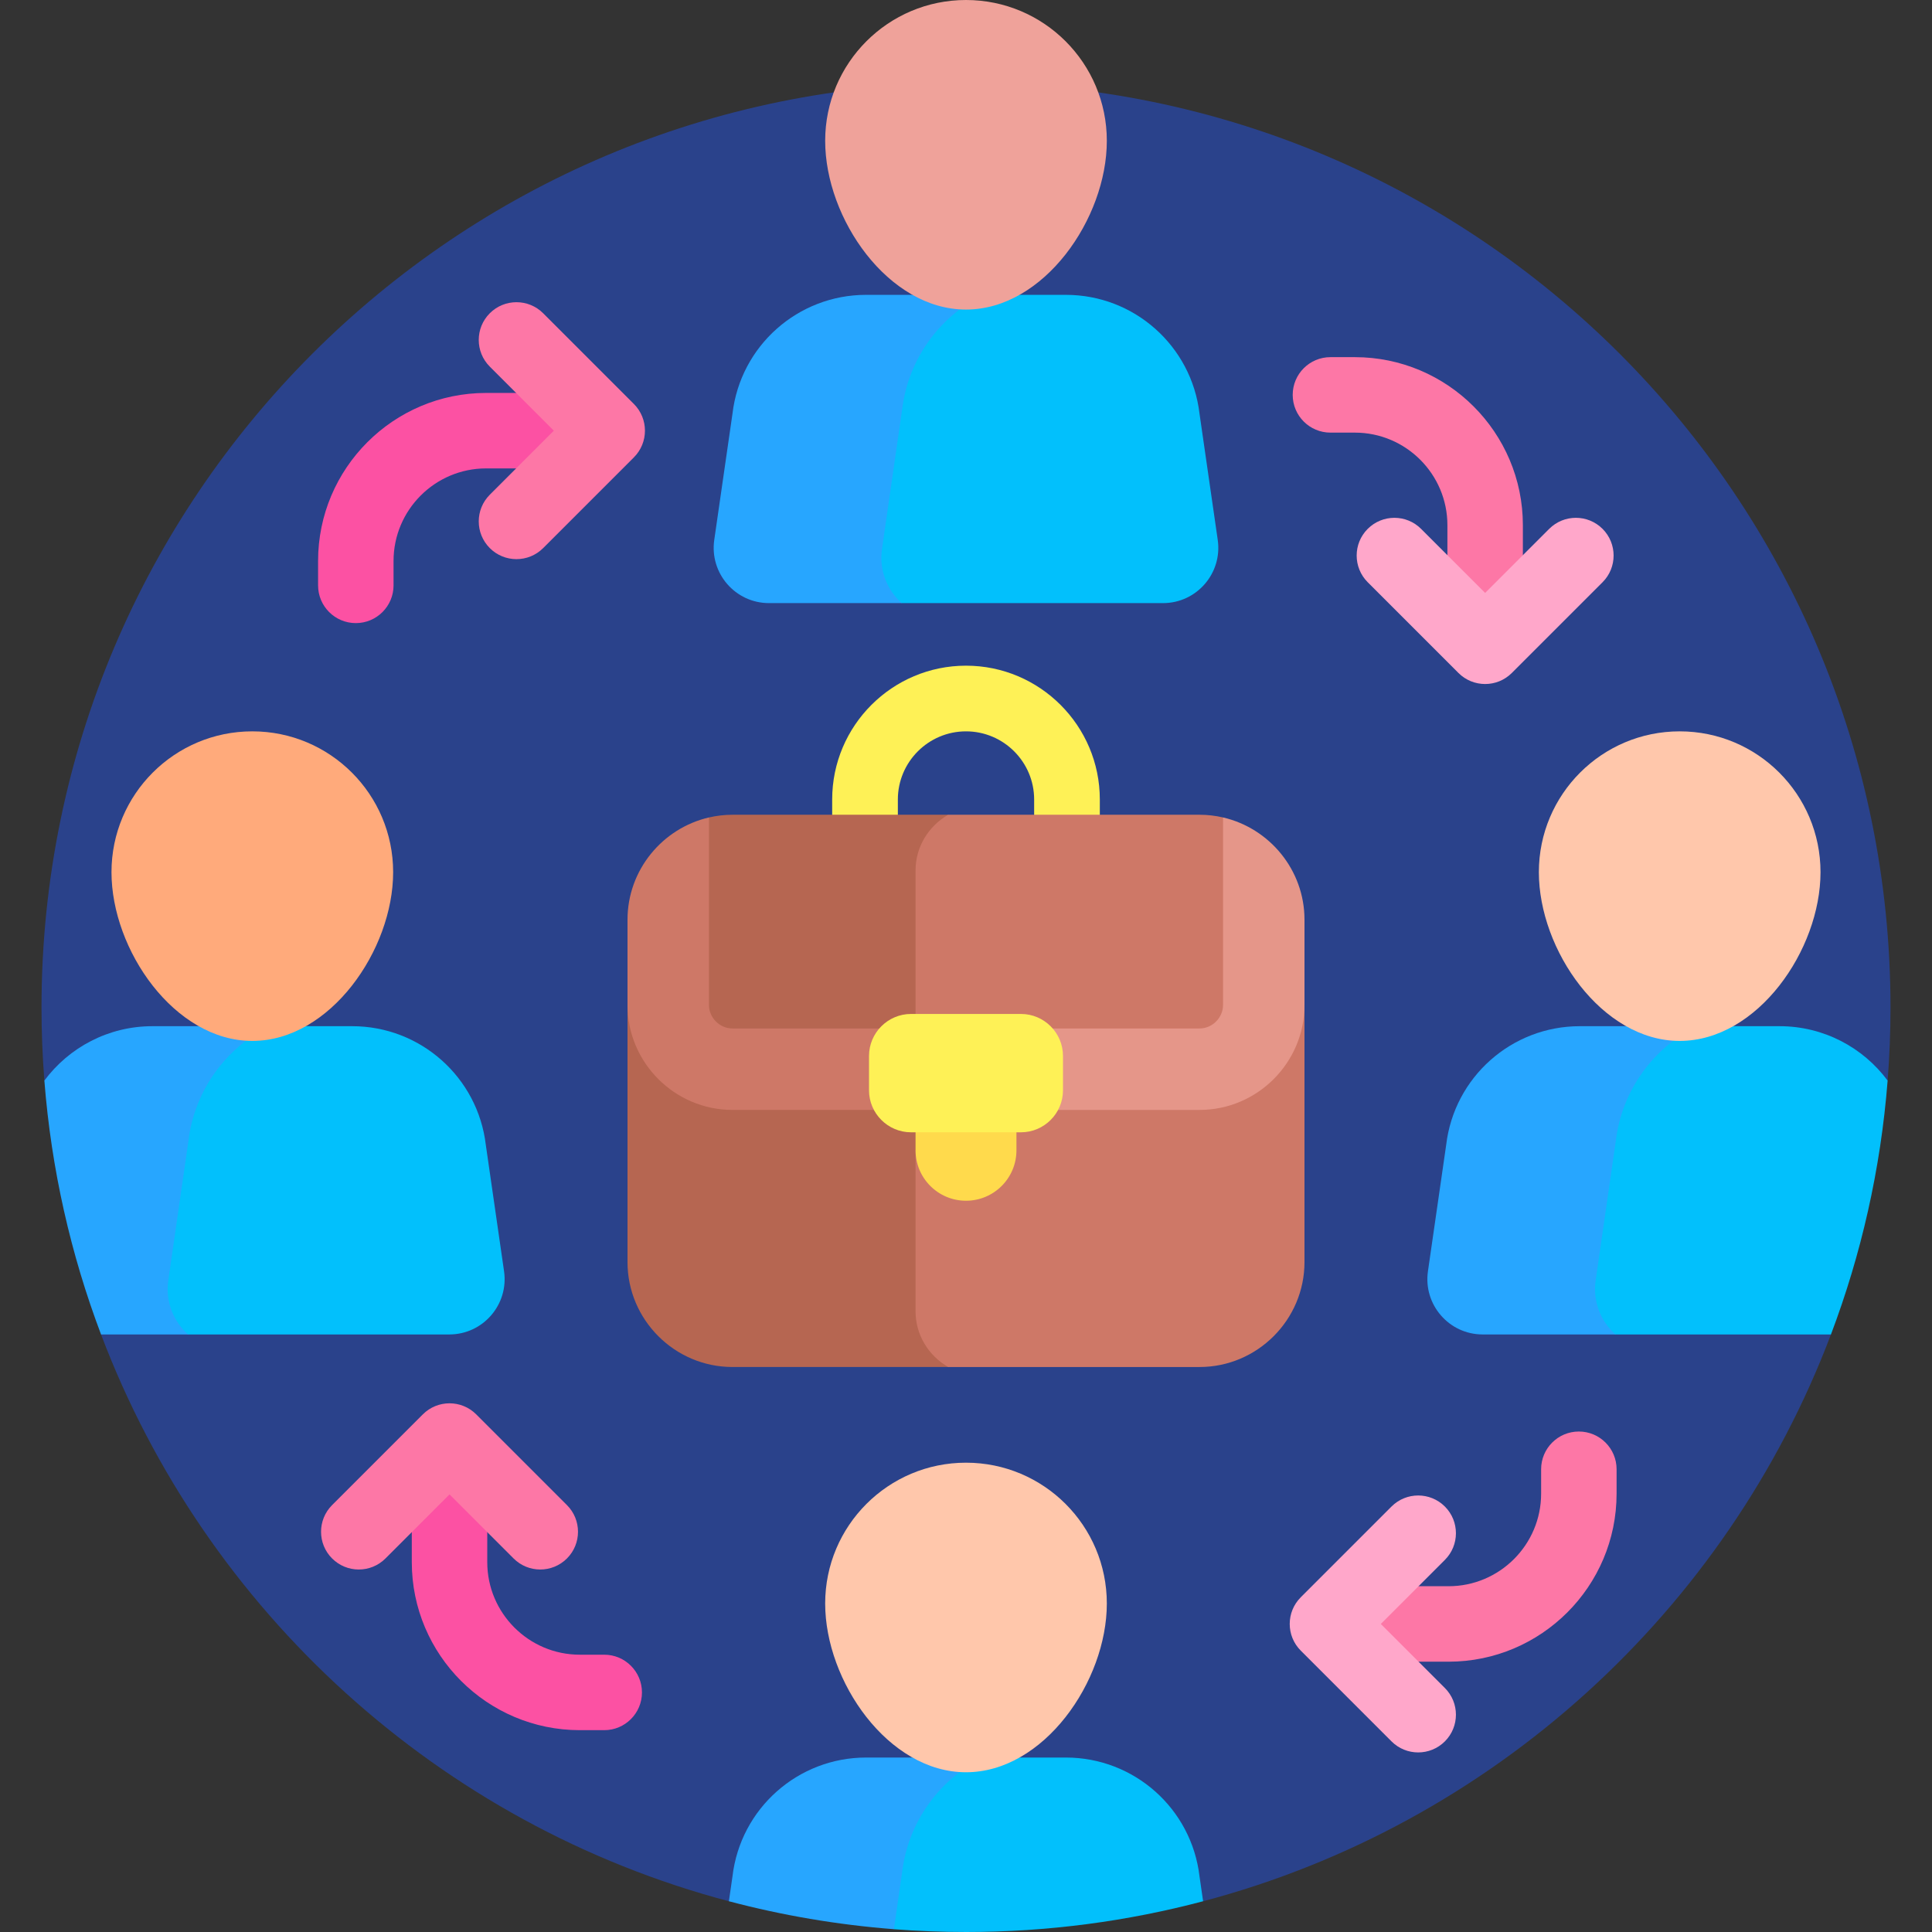
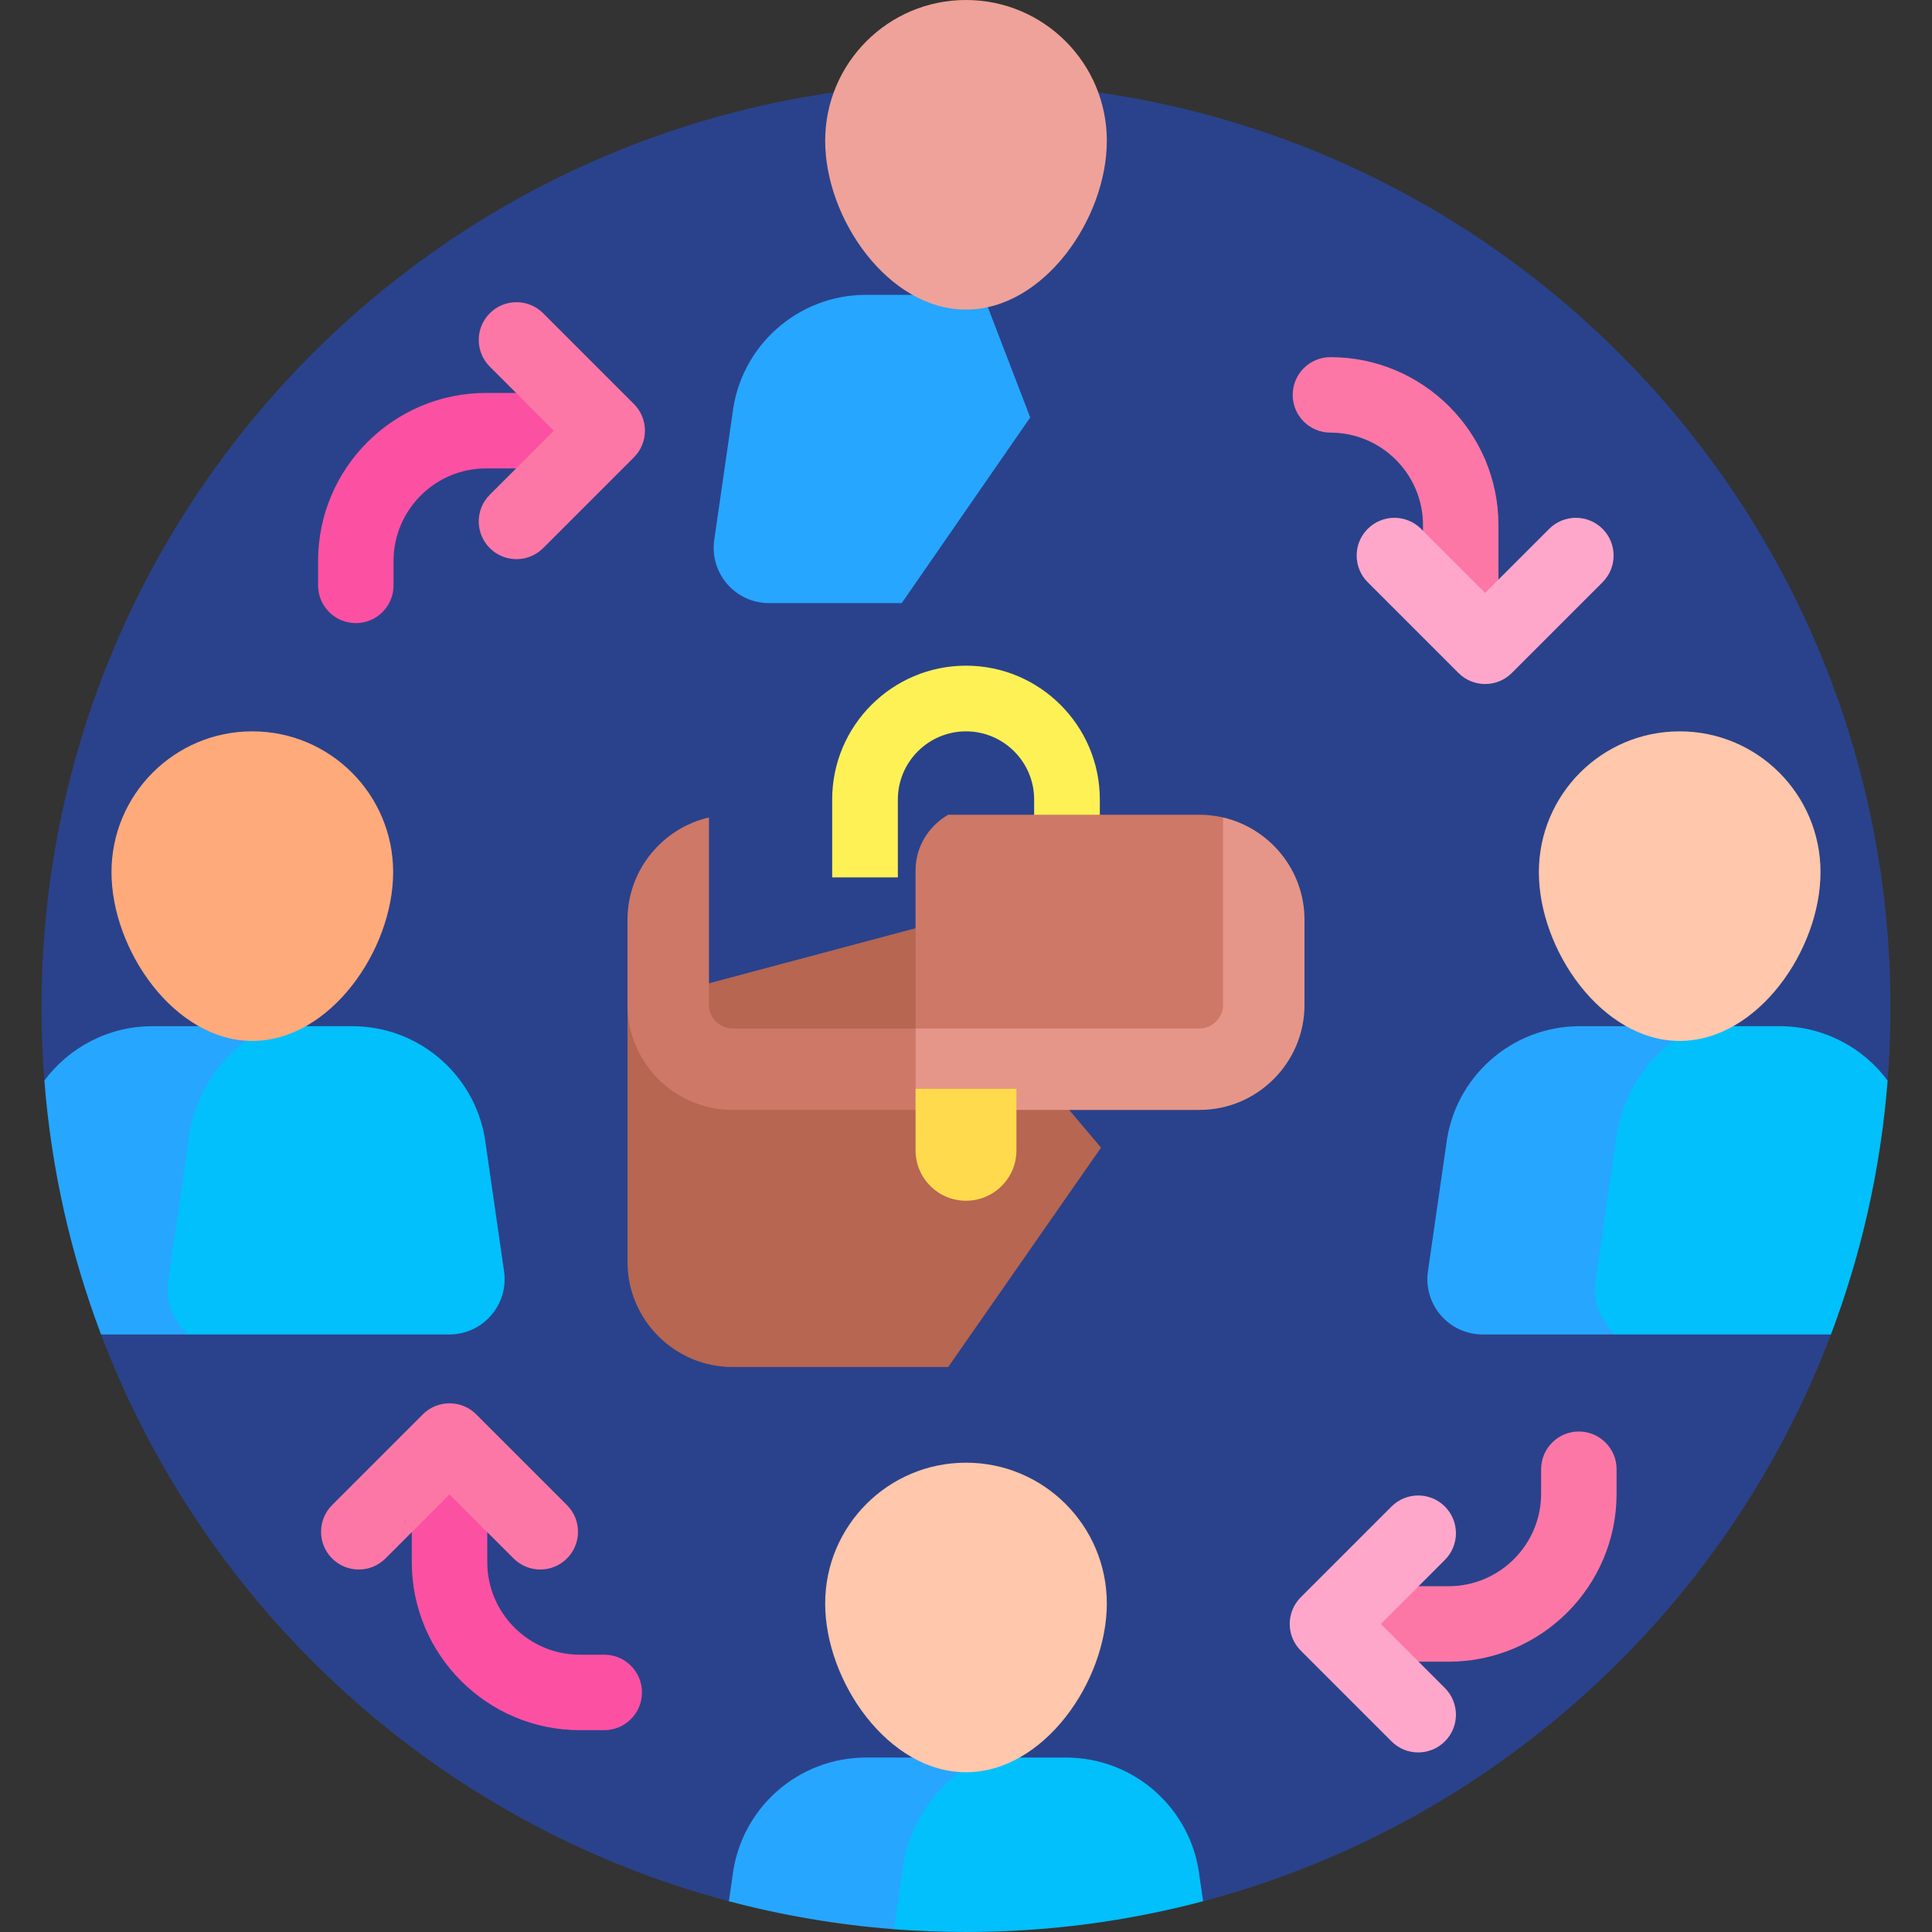
<svg xmlns="http://www.w3.org/2000/svg" id="Layer_1" viewBox="0 0 512 512">
  <rect x="0" y="0" width="512" height="512" fill="#333333" stroke="none" />
  <g>
    <path d="m11.758 286.367 30.239 28.834-15.217 38.444c27.746 73.361 89.687 129.912 166.384 150.207l75.525-16.866 50.147 16.866c76.697-20.295 138.638-76.846 166.384-150.207l-17.549-40.846 32.571-26.431c.5-6.391.76-12.85.76-19.37 0-135.311-109.691-245.002-245.002-245.002s-245.002 109.691-245.002 245.002c0 6.519.26 12.978.76 19.369z" fill="#2a428b" />
    <path d="m71.4 271.952h-31.015c-11.644 0-22.095 5.62-28.627 14.415 1.84 23.517 7.01 46.095 15.022 67.278h23.058l34.045-49.209z" fill="#27a6ff" />
    <path d="m133.579 336.892-4.833-33.477c-2.119-17.944-17.33-31.463-35.398-31.463h-21.948c-11.512 5.736-19.882 16.983-21.481 30.52l-5.319 36.841c-.81 5.612 1.369 10.874 5.237 14.332h69.233c8.93 0 15.785-7.915 14.509-16.753z" fill="#02c0fc" />
    <g>
      <path d="m104.187 231.135c0 20.612-16.709 44.718-37.321 44.718s-37.321-24.106-37.321-44.718 16.709-37.321 37.321-37.321 37.321 16.709 37.321 37.321z" fill="#ffaa7b" />
    </g>
    <path d="m449.668 271.952h-31.016c-18.069 0-33.279 13.519-35.398 31.463l-4.833 33.477c-1.276 8.838 5.579 16.753 14.508 16.753h35.176l34.045-49.209z" fill="#27a6ff" />
    <path d="m500.242 286.367c-6.531-8.795-16.982-14.415-28.626-14.415h-21.947c-11.512 5.736-19.882 16.983-21.481 30.52l-5.319 36.841c-.81 5.612 1.369 10.874 5.237 14.332h57.115c8.011-21.183 13.181-43.761 15.021-67.278z" fill="#02c0fc" />
    <g>
      <path d="m482.455 231.135c0 20.612-16.709 44.718-37.321 44.718s-37.321-24.106-37.321-44.718 16.709-37.321 37.321-37.321 37.321 16.709 37.321 37.321z" fill="#ffc7ab" />
    </g>
    <path d="m260.534 78.138h-31.016c-18.069 0-33.279 13.519-35.399 31.463l-4.833 33.477c-1.276 8.838 5.579 16.753 14.508 16.753h35.176l34.045-49.209z" fill="#27a6ff" />
-     <path d="m322.713 143.078-4.833-33.477c-2.119-17.944-17.33-31.463-35.398-31.463h-21.947c-11.512 5.736-19.882 16.983-21.481 30.52l-5.319 36.841c-.81 5.612 1.369 10.874 5.237 14.332h69.233c8.929.001 15.784-7.915 14.508-16.753z" fill="#02c0fc" />
    <g>
      <path d="m293.321 37.321c0 20.612-16.709 44.718-37.321 44.718s-37.321-24.106-37.321-44.718 16.709-37.321 37.321-37.321 37.321 16.709 37.321 37.321z" fill="#efa29a" />
    </g>
    <path d="m268.689 486.986-8.154-21.22h-31.016c-18.069 0-33.279 13.519-35.399 31.463l-.956 6.623c14.12 3.736 28.739 6.244 43.735 7.405z" fill="#27a6ff" />
    <path d="m256 512c21.723 0 42.781-2.841 62.836-8.148l-.956-6.623c-2.119-17.944-17.33-31.463-35.398-31.463h-21.947c-11.512 5.736-19.882 16.983-21.481 30.52l-2.162 14.977c6.305.486 12.677.737 19.108.737z" fill="#02c0fc" />
    <g>
      <path d="m293.321 424.948c0 20.612-16.709 44.718-37.321 44.718s-37.321-24.106-37.321-44.718 16.709-37.321 37.321-37.321 37.321 16.709 37.321 37.321z" fill="#ffc7ab" />
    </g>
    <g>
      <path d="m153.659 458.513h6.468c5.522 0 10-4.478 10-10s-4.478-10-10-10h-6.468c-13.526 0-24.53-11.004-24.53-24.53v-22.712c0-5.522-4.478-10-10-10s-10 4.478-10 10v22.712c0 24.554 19.976 44.53 44.53 44.53z" fill="#fc51a3" />
    </g>
    <g>
      <path d="m95.083 415.937c2.56 0 5.118-.977 7.071-2.929l16.975-16.975 16.975 16.975c3.906 3.904 10.236 3.904 14.143 0 3.905-3.905 3.905-10.237 0-14.143l-24.047-24.046c-3.906-3.904-10.236-3.904-14.143 0l-24.046 24.046c-3.905 3.905-3.905 10.237 0 14.143 1.954 1.952 4.512 2.929 7.072 2.929z" fill="#fd77a6" />
    </g>
    <g>
      <path d="m84.294 148.662v6.468c0 5.523 4.478 10 10 10s10-4.477 10-10v-6.468c0-13.526 11.004-24.53 24.53-24.53h22.712c5.522 0 10-4.478 10-10s-4.478-10-10-10h-22.712c-24.554 0-44.53 19.976-44.53 44.53z" fill="#fc51a3" />
    </g>
    <g>
      <path d="m126.871 90.086c0 2.56.976 5.118 2.929 7.071l16.975 16.975-16.975 16.975c-3.904 3.906-3.904 10.236 0 14.143 3.905 3.905 10.237 3.905 14.143 0l24.046-24.046c3.904-3.906 3.904-10.236 0-14.143l-24.046-24.046c-3.905-3.905-10.237-3.905-14.143 0-1.953 1.953-2.929 4.511-2.929 7.071z" fill="#fd77a6" />
    </g>
    <g>
-       <path d="m359.048 94.649h-6.468c-5.523 0-10 4.478-10 10s4.477 10 10 10h6.468c13.526 0 24.53 11.004 24.53 24.53v22.712c0 5.522 4.478 10 10 10s10-4.478 10-10v-22.712c0-24.553-19.977-44.53-44.53-44.53z" fill="#fd77a6" />
+       <path d="m359.048 94.649h-6.468c-5.523 0-10 4.478-10 10s4.477 10 10 10c13.526 0 24.53 11.004 24.53 24.53v22.712c0 5.522 4.478 10 10 10s10-4.478 10-10v-22.712c0-24.553-19.977-44.53-44.53-44.53z" fill="#fd77a6" />
    </g>
    <g>
      <path d="m417.624 137.226c-2.56 0-5.118.977-7.071 2.929l-16.975 16.975-16.975-16.975c-3.906-3.904-10.236-3.904-14.143 0-3.905 3.905-3.905 10.237 0 14.143l24.046 24.046c3.906 3.904 10.236 3.904 14.143 0l24.046-24.046c3.905-3.905 3.905-10.237 0-14.143-1.953-1.952-4.512-2.929-7.071-2.929z" fill="#ffa7ca" />
    </g>
    <g>
      <path d="m428.413 395.836v-6.468c0-5.522-4.478-10-10-10-5.523 0-10 4.478-10 10v6.468c0 13.526-11.004 24.53-24.53 24.53h-22.712c-5.522 0-10 4.477-10 10 0 5.522 4.478 10 10 10h22.712c24.553 0 44.53-19.976 44.53-44.53z" fill="#fd77a6" />
    </g>
    <g>
      <path d="m385.836 454.412c0-2.56-.977-5.118-2.929-7.071l-16.975-16.975 16.975-16.975c3.904-3.906 3.904-10.236 0-14.143-3.905-3.905-10.237-3.905-14.143 0l-24.046 24.046c-3.904 3.906-3.904 10.236 0 14.143l24.046 24.046c3.905 3.905 10.237 3.905 14.143 0 1.953-1.953 2.929-4.511 2.929-7.071z" fill="#ffa7ca" />
    </g>
    <path d="m256 176.411c-19.555 0-35.464 15.909-35.464 35.465v20.643h17.405v-20.643c0-9.958 8.102-18.06 18.059-18.06 9.958 0 18.059 8.102 18.059 18.06v20.643h17.405v-20.643c0-19.556-15.909-35.465-35.464-35.465z" fill="#fef156" />
    <path d="m242.631 245.992-76.335 20.343v68.13c0 15.293 12.512 27.805 27.805 27.805h57.186l40.498-58.139z" fill="#b66651" />
-     <path d="m294.02 252.562-51.389 52.278v42.696c0 6.277 3.497 11.776 8.656 14.735h66.611c15.293 0 27.805-12.512 27.805-27.805v-68.13z" fill="#ce7867" />
-     <path d="m251.287 215.918h-57.186c-2.137 0-4.218.253-6.22.715l-9.342 10.369v45.471l17.168 10.377h60.293z" fill="#b66651" />
    <path d="m324.119 216.633c-2.003-.462-4.083-.715-6.22-.715h-66.611c-5.159 2.959-8.656 8.458-8.656 14.735v41.903l18.132 10.294h69.272l5.723-45.479z" fill="#ce7867" />
    <path d="m242.631 272.556h-48.529c-3.372 0-6.22-2.849-6.22-6.22v-49.703c-12.323 2.845-21.585 13.935-21.585 27.09v22.613c0 15.293 12.512 27.805 27.805 27.805h48.53v-21.585z" fill="#ce7867" />
    <path d="m324.119 216.633v49.703c0 3.372-2.849 6.22-6.22 6.22h-75.267v21.585h75.267c15.293 0 27.805-12.512 27.805-27.805v-22.613c-.001-13.155-9.262-24.245-21.585-27.09z" fill="#e59689" />
    <path d="m242.631 288.54v16.3c0 7.383 5.985 13.369 13.369 13.369 7.383 0 13.369-5.986 13.369-13.369v-16.3z" fill="#ffda4c" />
-     <path d="m270.579 268.709h-29.157c-6.119 0-11.125 5.006-11.125 11.125v9.112c0 6.118 5.006 11.125 11.125 11.125h29.157c6.119 0 11.125-5.006 11.125-11.125v-9.112c-.001-6.119-5.006-11.125-11.125-11.125z" fill="#fef156" />
  </g>
  <g />
  <g />
  <g />
  <g />
  <g />
  <g />
  <g />
  <g />
  <g />
  <g />
  <g />
  <g />
  <g />
  <g />
  <g />
</svg>